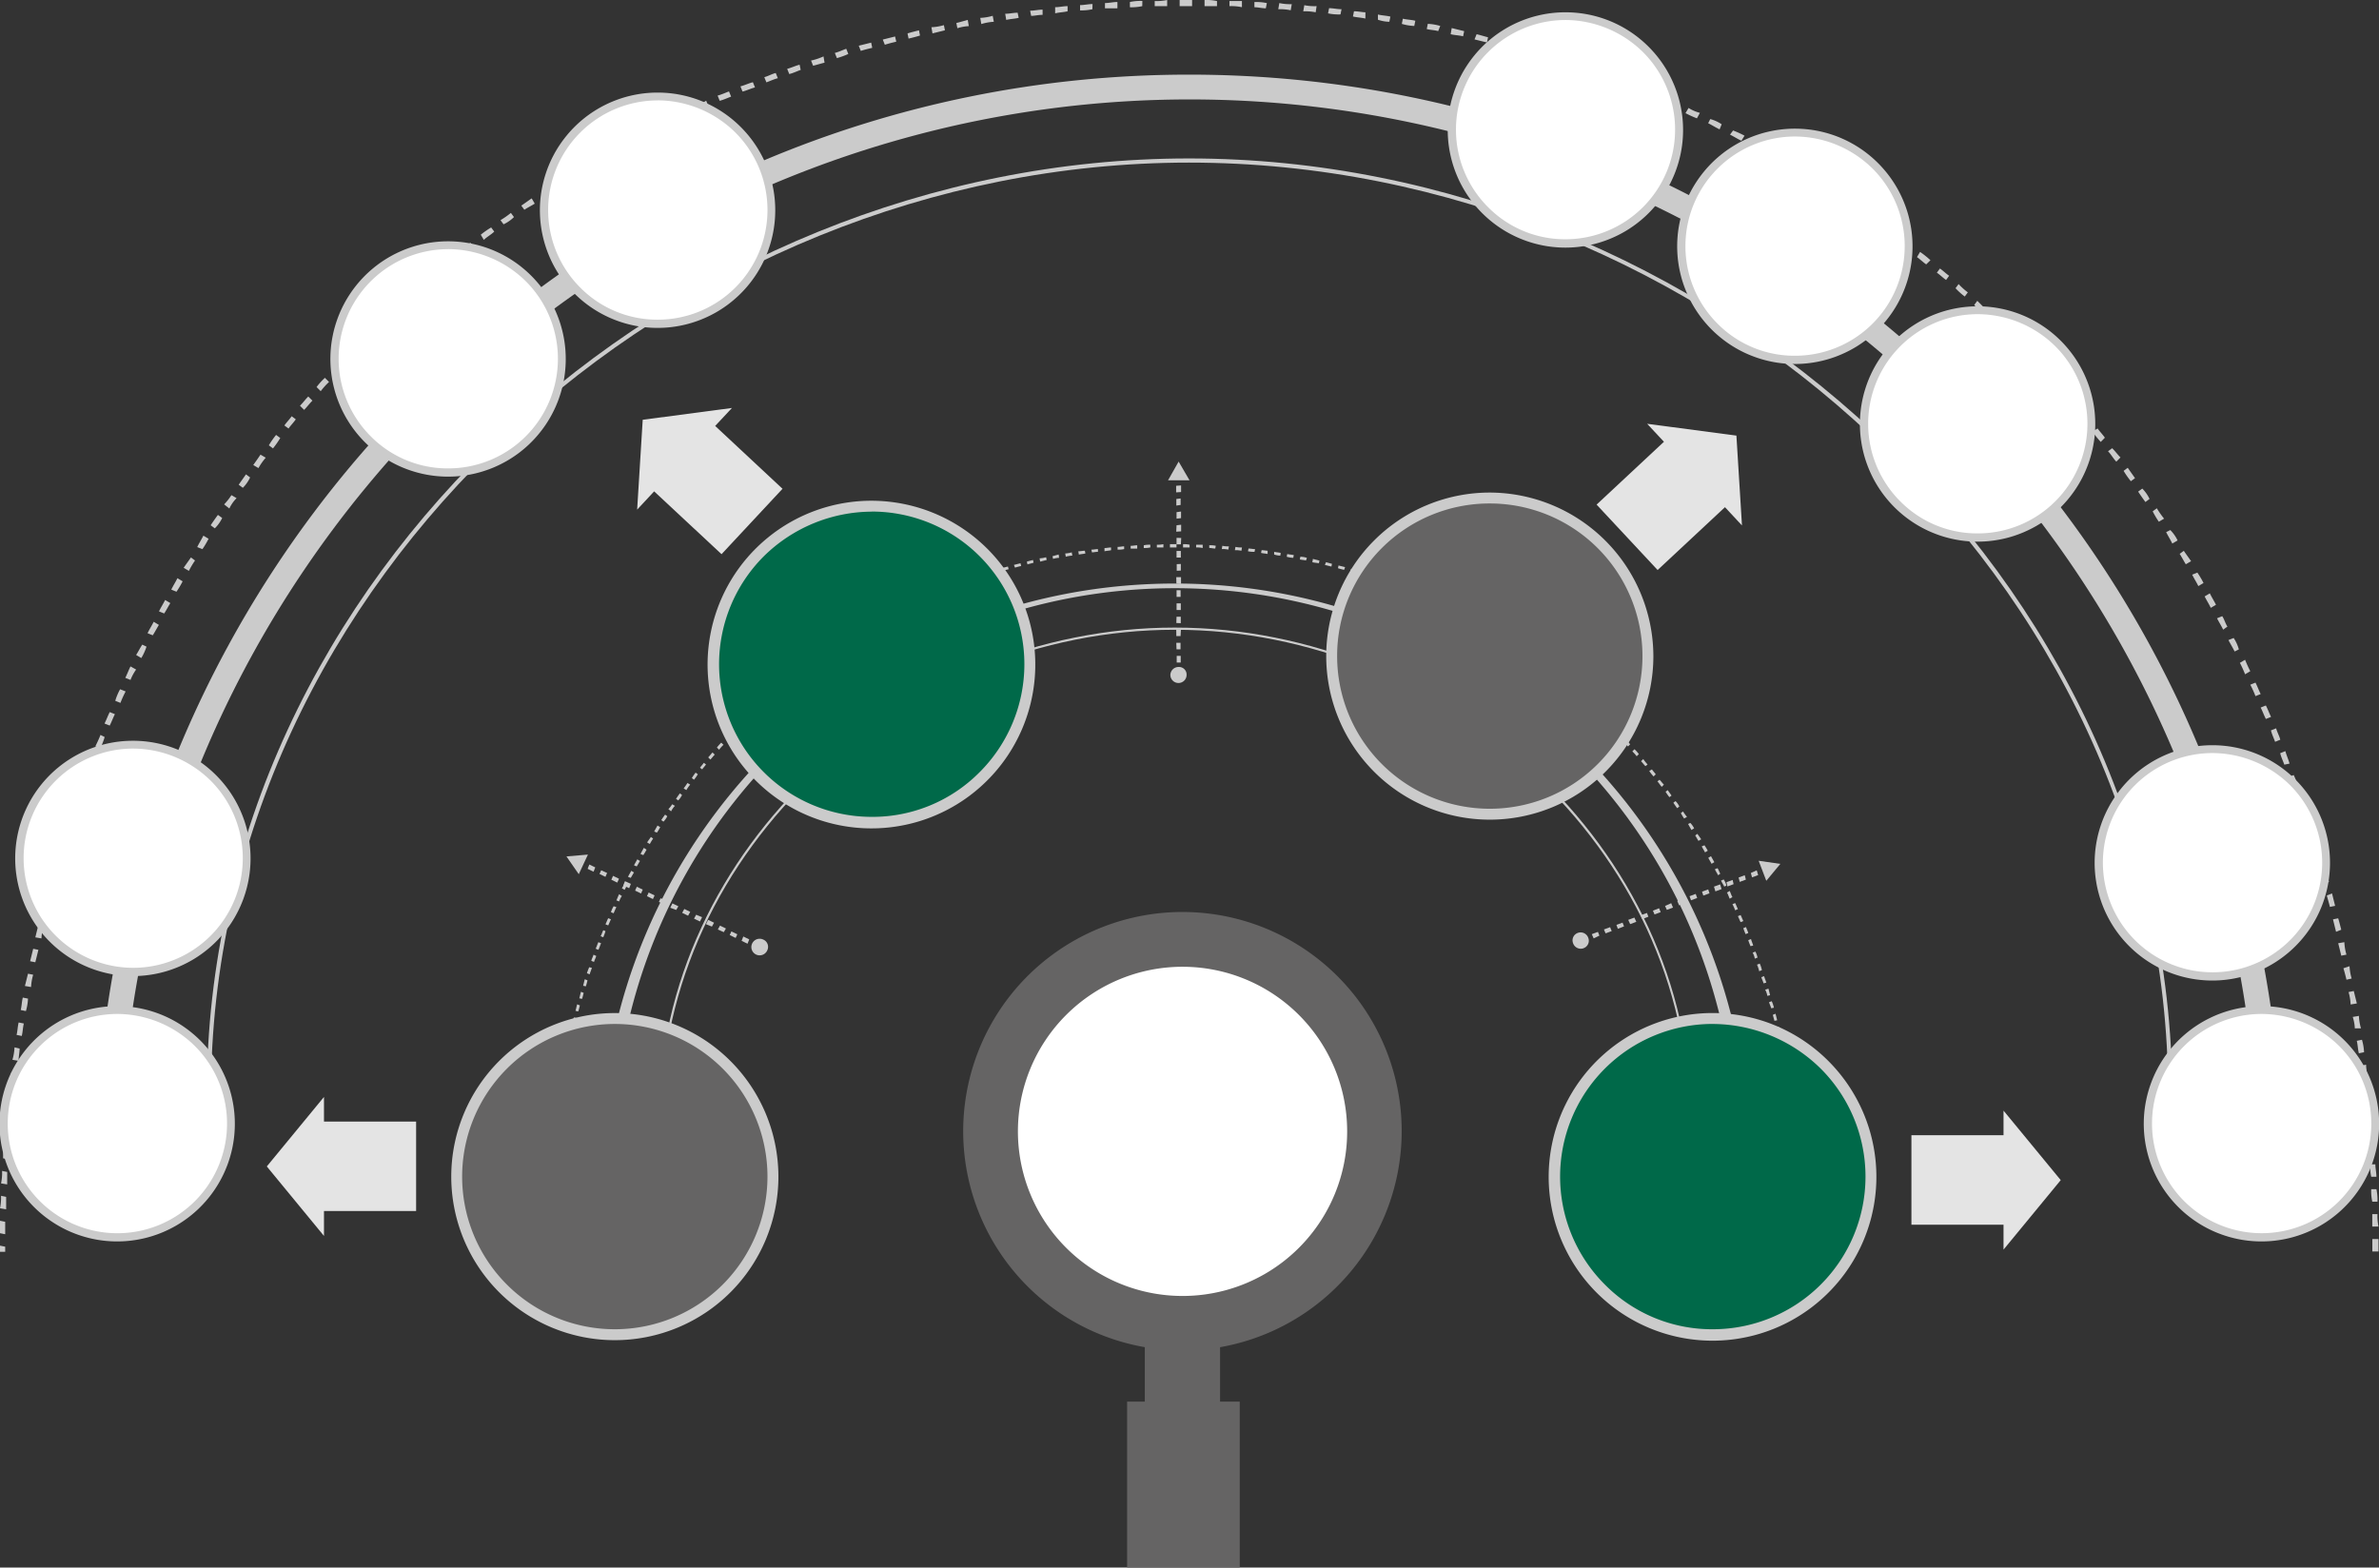
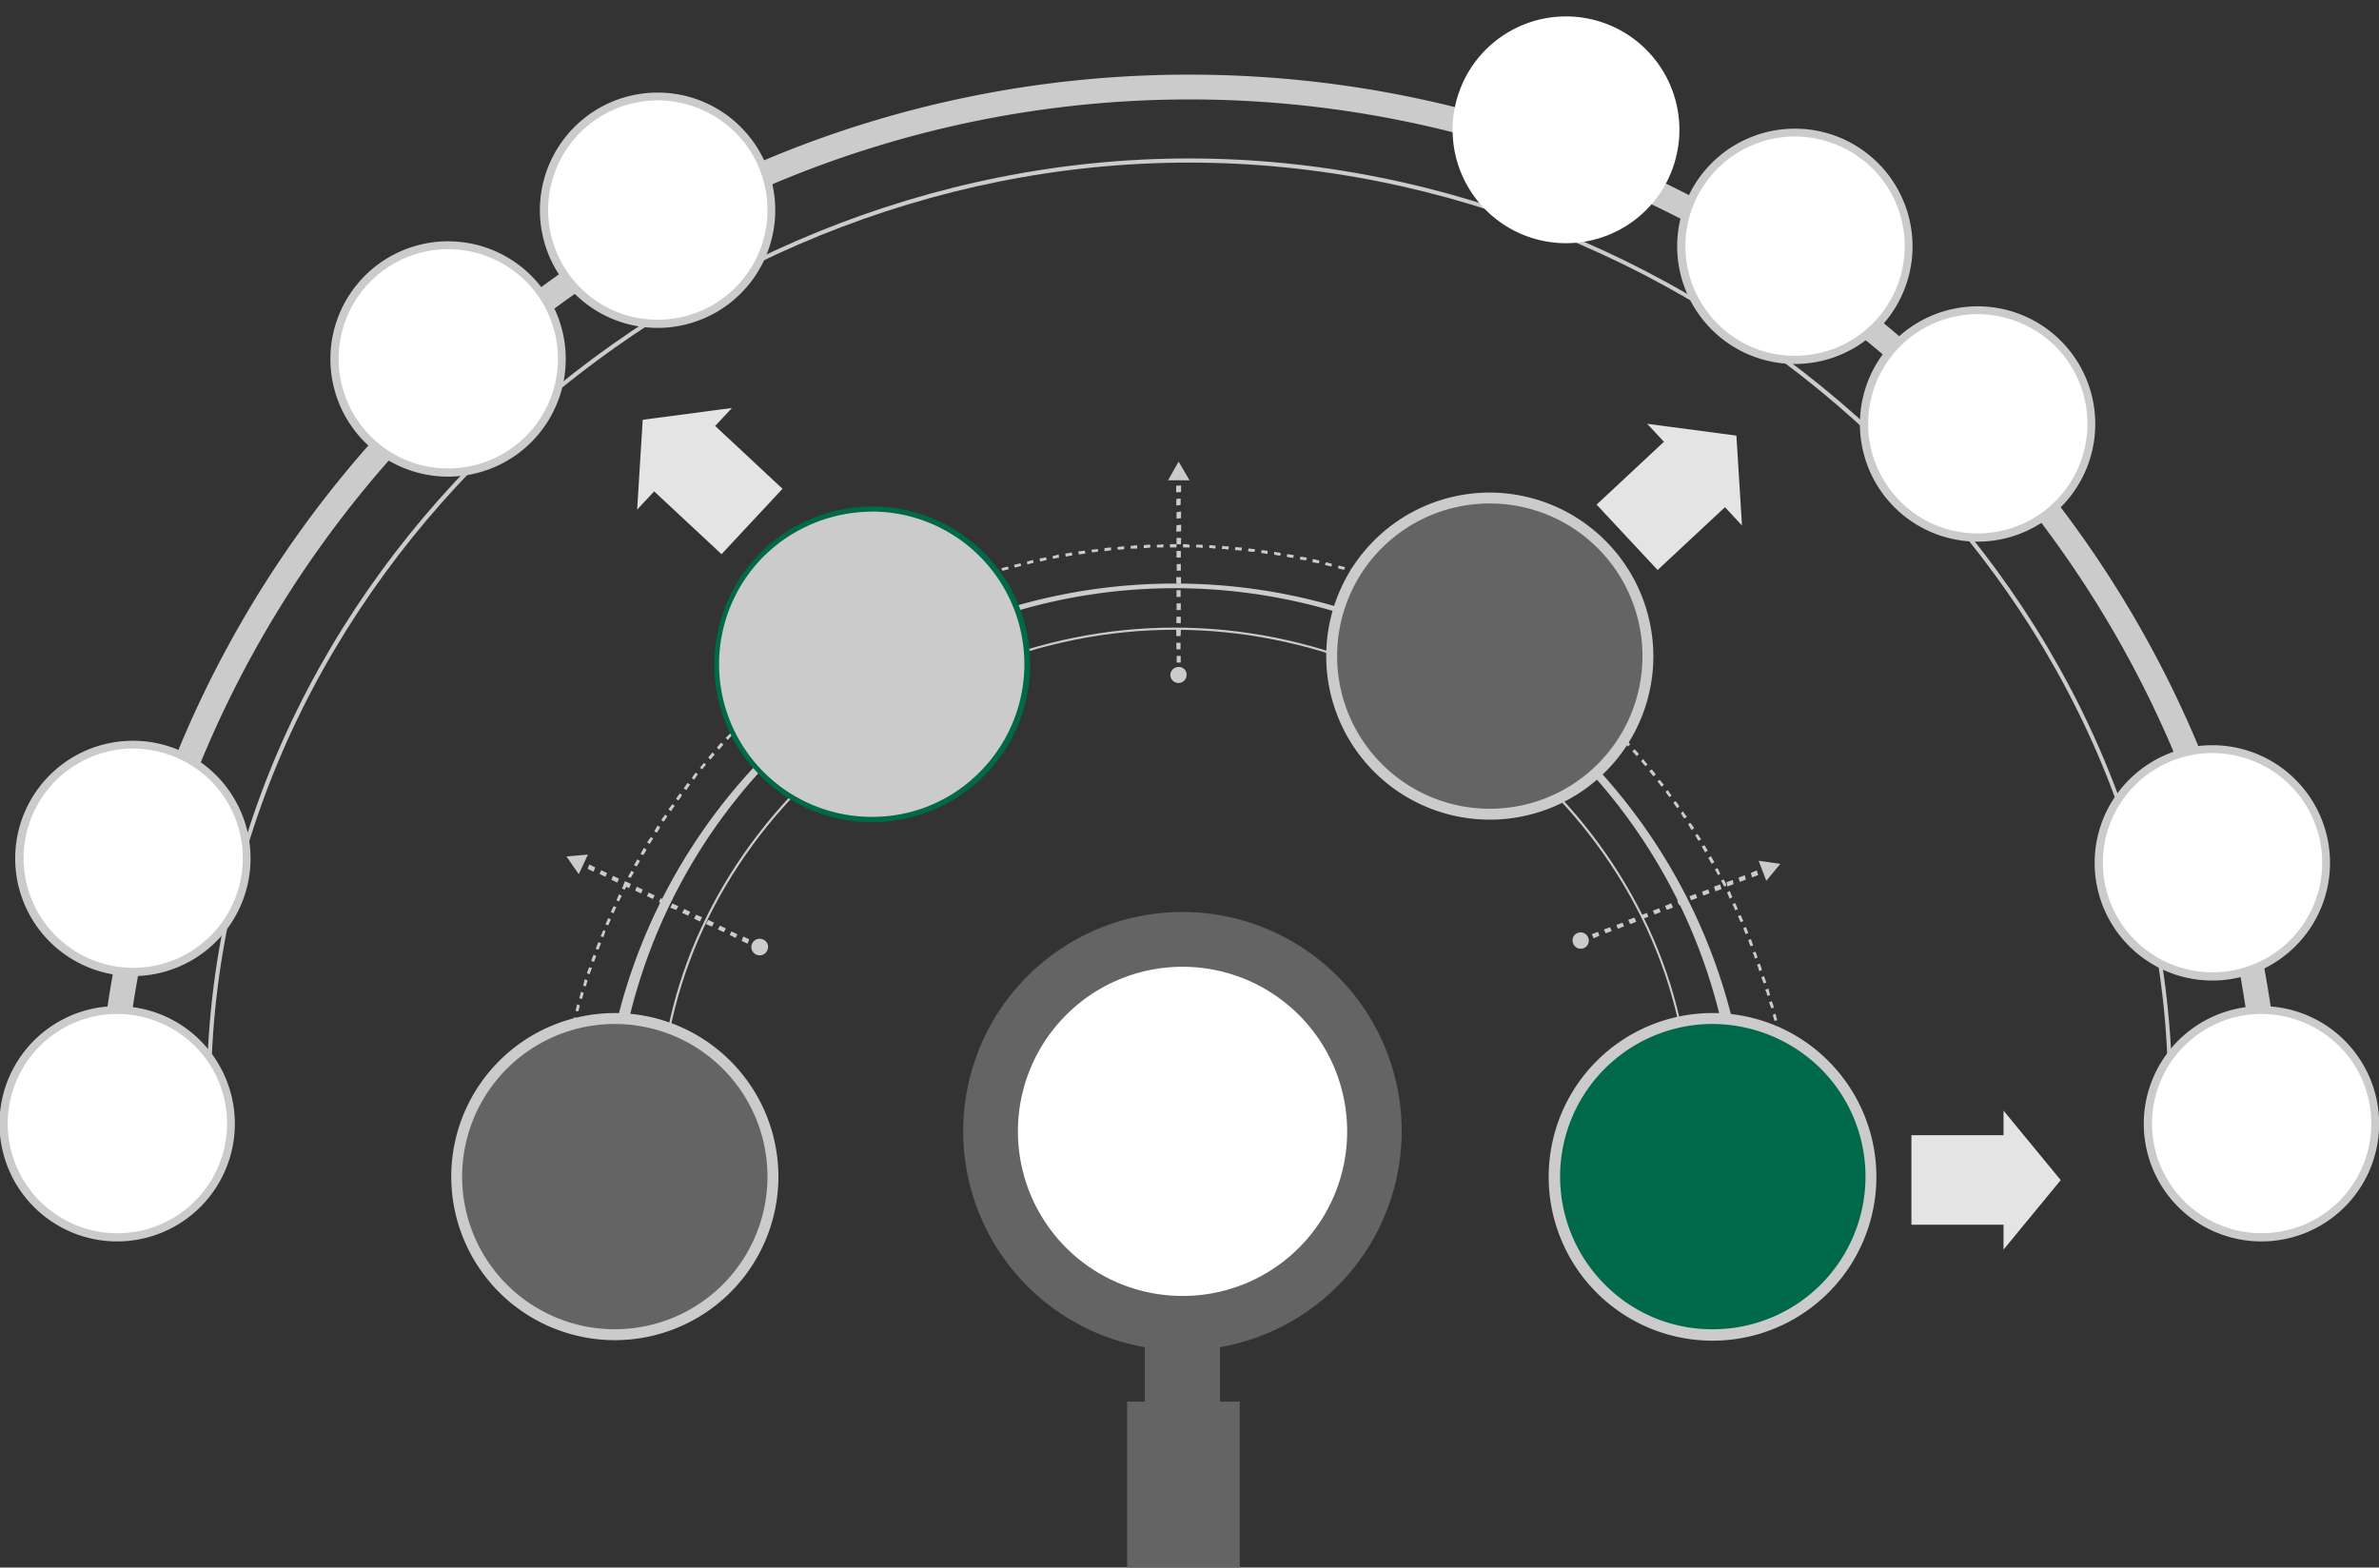
<svg xmlns="http://www.w3.org/2000/svg" viewBox="0 0 773.87 510">
  <rect x="0" y="0" width="773.87" height="510" fill="#333333" stroke="none" />
  <defs>
    <style>.cls-1{fill:none;}.cls-2{clip-path:url(#clip-path);}.cls-3{fill:#cbcbcb;}.cls-4{fill:#fff;}.cls-5{fill:#656464;}.cls-6{fill:#006949;}.cls-7{fill:#e4e4e4;}</style>
    <clipPath id="clip-path" transform="translate(-13.72)">
      <rect class="cls-1" width="802.49" height="560" />
    </clipPath>
  </defs>
  <title>sx</title>
  <g id="图层_2" data-name="图层 2">
    <g id="图层_1-2" data-name="图层 1">
      <g class="cls-2">
        <path class="cls-3" d="M756.18,379.87c0-196.54-159.09-355.59-355.66-355.59-196.24,0-355.66,159.06-355.66,355.59H53C53,284,92.14,197.18,155,134a347.82,347.82,0,0,1,491.44,0C709.23,197.18,748.07,284,748.07,379.87Z" transform="translate(-13.72)" />
-         <path class="cls-3" d="M13.72,405.26v2h1.69V405.6Zm0-8.1v4.05l1.69.34v-4.05Zm.34-8.11a16.51,16.51,0,0,1-.34,4.05l2,.34v-4.05Zm.34-8.1a16.51,16.51,0,0,1-.34,4.05l2,.34v-4.05Zm.68-8.1a16.45,16.45,0,0,0-.34,4l1.69.34c0-1.35.34-2.7.34-4Zm.68-8.11a16.49,16.49,0,0,0-.34,4.05l1.69.34c0-1.35.34-2.7.34-4.05Zm.68-7.77c0,1.35-.34,2.7-.34,4h1.69c0-1.35.34-2.7.34-4Zm1-8.11c-.34,1.35-.34,2.7-.68,4.05h2c0-1.35.34-2.7.34-4.05Zm1-8.11a16.88,16.88,0,0,1-.68,4.05l2,.34c0-1.35.34-2.7.34-4Zm1.35-8.1c-.34,1.35-.34,2.7-.68,4.05l1.69.34c.34-1.35.34-2.71.68-4.05Zm1.35-8.1c-.34,1.35-.34,2.7-.68,4.05l1.69.34a17,17,0,0,0,.68-4.05Zm1.69-7.77-1,4,2,.34a16.84,16.84,0,0,1,.68-4Zm1.69-8.1-1,4.05,1.69.34,1-4.05Zm1.69-7.77-1,4.05,2,.34a16.89,16.89,0,0,1,.68-4.05Zm2-7.77c-.34,1-.68,2.36-1,3.71l1.69.68,1-4.05Zm2-8.1-1,4.05,1.69.34c.34-1,.68-2.36,1-3.71Zm2.37-7.77-1,4.05,1.69.34c.34-1,.67-2.36,1-3.71ZM35,269.5l-1,4.05,1.69.34c.34-1,.68-2.36,1-3.72Zm2.7-7.43c-.33,1-1,2.36-1.35,3.72l1.69.68c.34-1.35,1-2.7,1.35-4.05Zm2.71-7.77c-.34,1.35-1,2.36-1.35,3.72l1.69.68c.34-1.35,1-2.36,1.35-3.72Zm3-7.77c-.67,1.35-1,2.7-1.69,4l1.69.68c.68-1.35,1-2.7,1.69-4.05Zm3-7.43a40.43,40.43,0,0,1-1.69,3.72l1.69.68c.34-1,1-2.37,1.35-3.72Zm3-7.43c-.68,1.35-1,2.36-1.69,3.72l1.69.67c.68-1.35,1-2.36,1.69-3.71Zm3.38-7.43A18.22,18.22,0,0,0,51.21,228l1.69.68a32.41,32.41,0,0,1,1.69-3.72Zm3.38-7.43c-.68,1.35-1,2.36-1.69,3.72l1.69.68A15.56,15.56,0,0,1,58,217.83ZM60,209.72c-.67,1-1.35,2.36-2,3.37l1.69,1a18.2,18.2,0,0,0,1.69-3.71Zm3.72-7.43c-.68,1.35-1.35,2.36-2,3.72l1.69.68c.67-1,1.35-2.36,2-3.38Zm3.72-7.09c-.68,1.35-1.35,2.36-2,3.71l1.69.68c.67-1,1.35-2.36,2-3.38Zm4-7.09c-.67,1.35-1.35,2.36-2,3.72l1.69.68a30.19,30.19,0,0,0,2-3.38Zm4.39-6.75c-.68,1-1.69,2.36-2.36,3.37l1.69,1a30,30,0,0,1,2-3.38Zm4.05-7.09c-.68,1.35-1.35,2.36-2,3.72l1.69.67a30.13,30.13,0,0,0,2-3.38Zm4.73-6.75c-1,1.35-1.69,2.36-2.36,3.37l1.35,1A12.08,12.08,0,0,0,86,168.52ZM89,161.09a18.88,18.88,0,0,1-2.37,3l1.69,1.35a12.27,12.27,0,0,1,2.36-3.38Zm4.73-6.76c-.68,1-1.69,2.36-2.36,3.38l1.35,1a12.15,12.15,0,0,0,2.36-3.38Zm4.73-6.42c-.68,1-1.35,2-2.36,3.38l1.69,1a20.54,20.54,0,0,1,2.37-3.38Zm5.07-6.41a28.79,28.79,0,0,0-2.36,3.38l1.35,1a29.08,29.08,0,0,0,2.37-3.38Zm5.07-6.08c-.68,1-1.69,2-2.37,3l1.35,1c.68-1,1.69-2,2.36-3ZM114,129c-1,1-1.69,2-2.7,3l1.35,1.35c1-1,1.69-2,2.7-3Zm5.41-6.08a21.8,21.8,0,0,0-2.71,3l1.35,1.35a22,22,0,0,1,2.7-3Zm5.4-5.74a20.14,20.14,0,0,1-2.7,2.7l1.35,1.35c1-1,1.69-2,2.7-3Zm5.74-6.08-3,3,1.35,1.35,3-3Zm5.74-5.41a21.8,21.8,0,0,0-3,2.7l1.35,1.35,3-3Zm5.74-5.74a20.46,20.46,0,0,0-2.7,2.7l1,1.35c1-1,2-1.69,3-2.7Zm6.08-5.4a22.22,22.22,0,0,0-3,2.7l1.35,1.35a21.64,21.64,0,0,1,3-2.7Zm6.08-5.4c-1,1-2,1.69-3,2.7l1.35,1.35c1-1,2-1.69,3-2.7Zm6.42-5.07c-1,.68-2.37,1.69-3.38,2.36l1.35,1.35c1-.68,2-1.69,3-2.36ZM166.73,79c-1,.68-2,1.69-3,2.36l1,1.35a29.64,29.64,0,0,0,3.38-2.36ZM173.49,74a28.79,28.79,0,0,0-3.38,2.36l1,1.69c1-1,2.36-1.69,3.38-2.7Zm6.42-4.73a29.38,29.38,0,0,1-3.38,2.36l1,1.35a12.12,12.12,0,0,0,3.38-2.36Zm6.76-4.73c-1,.68-2.36,1.69-3.38,2.36l1,1.35c1-.68,2.36-1.35,3.38-2Zm6.76-4.39c-1,.67-2.36,1.35-3.38,2l1,1.69a28.87,28.87,0,0,1,3.38-2.36Zm6.76-4.39c-1,.68-2.36,1.35-3.38,2l1,1.69a20.54,20.54,0,0,0,3.38-2.36Zm7.09-4.39c-1.35,1-2.36,1.69-3.38,2.36l.68,1.35c1.35-.68,2.37-1.35,3.71-2Zm7.1-3.72a18.1,18.1,0,0,0-3.72,1.69l1,1.69c1.35-.68,2.36-1.35,3.72-2Zm7.09-4.05a36.91,36.91,0,0,1-3.71,2l1,1.35c1.35-.67,2.37-1,3.72-1.69Zm7.43-3.71a33.19,33.19,0,0,1-3.71,1.69l.67,1.69c1.35-.67,2.37-1,3.72-1.69ZM236,36.13a36.76,36.76,0,0,1-3.72,2l1,1.35A33.28,33.28,0,0,0,237,37.82Zm7.43-3.38a12.5,12.5,0,0,1-3.72,1.69l.68,1.69a40.74,40.74,0,0,0,3.72-1.69Zm7.43-3c-1,.34-2.36,1-3.71,1.35l.68,1.69c1.35-.34,2.7-1,3.72-1.35Zm7.77-3c-1.35.34-2.7,1-4.05,1.35l.68,1.69c1.35-.34,2.7-1,4.05-1.35Zm7.43-3c-1.35.33-2.37,1-3.72,1.35l.68,1.69c1-.34,2.36-1,3.72-1.35Zm7.77-2.7c-1.35.34-2.7,1-4.05,1.35l.68,1.69c1.35-.33,2.7-1,3.72-1.35Zm7.77-2.7a19.16,19.16,0,0,1-4.05,1.35l.67,1.69c1.35-.34,2.37-.67,3.72-1ZM289,15.87c-1,.34-2.36,1-3.72,1.35l.68,1.69a25.79,25.79,0,0,0,3.71-1.35Zm8.11-2-4.05,1,.67,1.69c1-.34,2.37-.67,3.72-1Zm7.77-2-4,1,.67,1.69c1-.34,2.37-.68,3.72-1Zm7.77-2c-1.35.34-2.7.68-3.72,1l.34,1.69c1.35-.33,2.7-.67,3.72-1Zm8.11-1.69a16.86,16.86,0,0,1-4.05.68l.34,2,4.05-1Zm7.77-1.69c-1.35.34-2.36.67-3.72,1l.34,1.69a14.31,14.31,0,0,1,3.71-.68Zm8.11-1.35a16.9,16.9,0,0,1-4.05.68l.34,2A17,17,0,0,1,337,7.09Zm8.11-1c-1.35,0-2.7.34-4.05.34l.34,2c1.35-.34,2.7-.34,4.05-.68Zm8.11-1c-1.35,0-2.7.34-4.05.34l.34,1.69c1,0,2.36-.34,3.72-.34ZM361,2c-1.35,0-2.7.34-4.05.34v2c1.35-.34,2.7-.34,4.05-.67Zm8.11-.68c-1.35,0-2.71.34-4.05.34V3.38A16.51,16.51,0,0,0,369.07,3Zm8.1-.67c-1.35,0-2.7.34-4.05.34V2.7h4.05Zm8.11-.34a16.5,16.5,0,0,0-4.05.34V2.36A16.37,16.37,0,0,0,385.29,2ZM393.39,0a16.37,16.37,0,0,1-4.05.34V2h4.05Zm8.11,0h-4.05V2h4.05Zm8.1.34A16.38,16.38,0,0,0,405.55,0V2h4.05Zm8.11,0h-4.05V2a16.38,16.38,0,0,1,4.05.34Zm8.11.67a16.5,16.5,0,0,0-4.05-.34V2.36c1.35,0,2.36.34,3.71.34Zm8.1.34A16.5,16.5,0,0,1,429.87,1l-.34,2a16.5,16.5,0,0,1,4.05.34ZM442,2A16.51,16.51,0,0,1,438,1.69l-.34,2A16.62,16.62,0,0,1,441.7,4Zm8.11,1c-1.35,0-2.7-.34-4.05-.34l-.34,1.69a16.48,16.48,0,0,0,4.05.34Zm7.77,1c-1,0-2.36-.33-3.72-.33l-.34,1.69c1.35.34,2.7.34,4.05.68ZM466,5.4c-1.35-.34-2.7-.34-4.05-.68V6.42a12.19,12.19,0,0,0,3.72.67Zm8.11,1.35c-1.35-.34-2.7-.34-4.05-.67l-.34,1.69a16.89,16.89,0,0,0,4.05.68Zm8.11,1.69a16.91,16.91,0,0,0-4.05-.68l-.34,1.69c1.35.34,2.7.34,3.72.67ZM490,10.13l-4.05-1-.34,2c1.35.34,2.7.34,4.05.68Zm7.77,2c-1.35-.34-2.36-.68-3.72-1l-.68,1.69,4.05,1Zm8.11,2-4.05-1-.34,1.69c1,.33,2.36.67,3.72,1Zm7.77,2.36c-1.35-.34-2.7-1-4.05-1.35l-.34,1.69A16.36,16.36,0,0,0,513,18.23Zm7.77,2.36c-1.35-.34-2.7-1-4.05-1.35L517,19.25a12.16,12.16,0,0,0,3.72,1.35Zm7.43,2.7a12.16,12.16,0,0,0-3.72-1.35L524.46,22a18.74,18.74,0,0,1,4.05,1.35Zm7.77,2.7A16.65,16.65,0,0,0,532.9,23l-.67,1.69A16.39,16.39,0,0,1,535.94,26Zm7.77,2.7c-1.35-.34-2.7-1-4.05-1.35l-.67,1.69c1.35.34,2.7,1,4.05,1.35Zm7.43,3.38a32.58,32.58,0,0,0-3.72-1.69l-.68,1.69a32,32,0,0,1,3.72,1.69Zm7.43,3a12.56,12.56,0,0,1-3.72-1.69l-.68,1.69a12.49,12.49,0,0,0,3.72,1.69Zm7.43,3.38A12.48,12.48,0,0,1,563,35.12l-1,1.69a33.41,33.41,0,0,0,3.72,1.69Zm7.09,3.72a12.5,12.5,0,0,0-3.72-1.69l-.68,1.35c1.35.67,2.37,1.35,3.72,2Zm7.43,3.71a32.33,32.33,0,0,0-3.72-1.69l-1,1.35c1.35.68,2.37,1.35,3.71,2Zm7.09,4.05c-1.35-.68-2.36-1.35-3.72-2L583.91,48a16,16,0,0,1,3.38,1.69Zm6.76,4.05a29.76,29.76,0,0,0-3.38-2l-1,1.35c1.35.67,2.36,1.35,3.71,2Zm7.09,4.05a30,30,0,0,1-3.38-2l-1,1.35c1,.68,2.36,1.69,3.38,2.36Zm6.76,4.39c-1-.67-2.36-1.35-3.38-2l-1,1.35c1,.67,2.36,1.35,3.38,2Zm6.76,4.39c-1-.68-2.36-1.35-3.38-2l-1,1.35c1,.68,2.37,1.69,3.38,2.36Zm6.76,4.73A29,29,0,0,1,619,67.54l-1,1.69a30.33,30.33,0,0,0,3.38,2Zm6.42,4.73c-1-.67-2-1.35-3.38-2.36l-1,1.35c1,1,2.36,1.69,3.38,2.7Zm6.42,5.07a19,19,0,0,0-3-2.37l-1.35,1.35c1,.68,2.36,1.69,3.38,2.36Zm6.42,5.06a29.19,29.19,0,0,0-3.38-2.7l-1,1.69c1,.68,2,1.69,3,2.36Zm6.08,5.06c-1-.67-2-1.69-3-2.36l-1,1.35c1,.68,2,1.69,3,2.37Zm6.08,5.4a21.91,21.91,0,0,1-3-2.7l-1,1.35a22,22,0,0,0,3,2.7Zm6.08,5.74-3-3-1,1.35a20.73,20.73,0,0,0,2.7,2.7Zm5.74,5.4a20.6,20.6,0,0,0-2.7-2.7L661.6,105a21.9,21.9,0,0,1,3,2.7Zm5.74,5.74a10.29,10.29,0,0,0-2.71-2.7l-1.35,1,3,3Zm5.74,6.08c-1-1-1.69-2-2.71-3l-1.35,1c1,1,1.69,2,2.7,3Zm5.4,5.74a21.74,21.74,0,0,0-2.7-3l-1.35,1.35a21.65,21.65,0,0,1,2.71,3Zm5.41,6.08a21.76,21.76,0,0,0-2.7-3l-1.35,1.35a22.2,22.2,0,0,1,2.7,3Zm5.4,6.42a30.14,30.14,0,0,1-2.7-3.38l-1.35,1.35c1,1,1.69,2,2.7,3Zm5.07,6.08c-.68-1-1.69-2-2.36-3l-1.69,1a29.66,29.66,0,0,0,2.71,3.38Zm5.07,6.42c-1-1-1.69-2-2.7-3l-1.35,1c1,1,1.69,2.36,2.7,3.38Zm4.73,6.75c-.68-1-1.69-2.36-2.36-3.38l-1.35,1a29,29,0,0,0,2.36,3.37Zm4.73,6.75a12.1,12.1,0,0,0-2.36-3.37l-1.35,1c.68,1,1.35,2,2.37,3.38Zm4.73,6.42a29.13,29.13,0,0,1-2.36-3.38l-1.35,1a30.13,30.13,0,0,0,2,3.38Zm4.39,7.09a12,12,0,0,0-2.37-3.38l-1.35.68c.68,1.35,1.35,2.36,2,3.71Zm4.39,6.75c-.68-1-1.69-2.36-2.37-3.38l-1.35,1c.67,1,1.35,2.36,2,3.38Zm4.05,7.09a29.91,29.91,0,0,0-2-3.38l-1.69.68c.67,1.35,1.35,2.36,2,3.71Zm4.05,7.09c-.68-1.35-1.35-2.36-2-3.72l-1.69,1c.67,1.35,1.35,2.36,2,3.72Zm3.72,7.09c-.68-1-1-2.37-1.69-3.38l-1.69.68c.68,1.35,1.35,2.36,2,3.71Zm3.72,7.43a12.61,12.61,0,0,0-1.69-3.72l-1.69.68c.68,1.35,1.35,2.36,2,3.72Zm3.72,7.09a40,40,0,0,1-1.69-3.72l-1.69,1a39.4,39.4,0,0,1,1.69,3.72Zm3.38,7.43c-.68-1.35-1-2.36-1.69-3.72l-1.69.68a32.75,32.75,0,0,1,1.69,3.72Zm3.38,7.43c-.68-1.35-1-2.36-1.69-3.71l-1.69.67c.68,1.35,1,2.36,1.69,3.72Zm3,7.43c-.34-1.35-1-2.36-1.35-3.71l-1.69.68c.34,1.35,1,2.7,1.35,3.71Zm3,7.77c-.34-1.35-1-2.7-1.35-4.06l-1.69.68c.34,1.35,1,2.7,1.35,3.72Zm2.7,7.43a16.31,16.31,0,0,0-1.35-3.71l-1.69.67a12.14,12.14,0,0,1,1.35,3.72Zm2.7,7.77a18.94,18.94,0,0,0-1.35-4.05l-1.69.68a19.24,19.24,0,0,1,1.35,4.05Zm2.7,7.77c-.34-1.35-1-2.7-1.35-4.05l-1.69.68c.34,1.35,1,2.36,1.35,3.72Zm2.36,7.77-1-4-2,.67a12.14,12.14,0,0,1,1.35,3.72Zm2.37,7.77a18.9,18.9,0,0,0-1.35-4l-1.69.67c.34,1,1,2.37,1.35,3.72Zm2,7.77-1-4.05-1.69.68c.34,1.35.68,2.36,1,3.71Zm2,7.77c-.34-1.35-.68-2.7-1-3.72l-1.69.34,1,4.05Zm1.69,8.1a16.86,16.86,0,0,1-.68-4.05l-2,.34,1,4.05Zm1.69,7.77a16.84,16.84,0,0,1-.68-4l-2,.67c.33,1,.67,2.36,1,3.72Zm1.69,8.11-1-4.05-1.69.34a17,17,0,0,1,.67,4.05Zm1.35,8.1a16.88,16.88,0,0,1-.68-4.05l-2,.34a14.32,14.32,0,0,1,.68,3.72Zm1,7.77a17,17,0,0,0-.68-4.05l-1.69.34c.34,1.35.34,2.7.68,4.05Zm1,8.1c0-1.35-.34-2.7-.34-4.05l-1.69.34c0,1.35.34,2.7.34,4.05Zm1,8.11c0-1.35-.34-2.7-.34-4.05l-1.69.34a16.51,16.51,0,0,0,.34,4.05Zm1,8.1c-.34-1.35-.34-2.7-.67-4.05l-1.69.34c0,1.35.34,2.7.34,3.71Zm.34,8.1v-4h-2c0,1.35.34,2.7.34,4Zm.68,8.11c0-1.35-.34-2.7-.34-4.05h-1.69a16.38,16.38,0,0,0,.34,4.05Zm.34,8.1a16.37,16.37,0,0,0-.34-4.05h-1.69a16.49,16.49,0,0,0,.34,4.05Zm.33,8.1a16.61,16.61,0,0,1-.33-4.05h-1.69v4.05Zm0,4.05h-2v4.05h2Z" transform="translate(-13.72)" />
        <path class="cls-3" d="M720.33,355.88C720,187.67,568.68,51.55,400.49,51.55,232.63,51.55,81,187.67,81,355.88h1.35c0-83.77,37.83-159.42,96.26-214.14C237.36,86.68,317.06,52.9,400.49,52.9c83.76,0,163.47,33.78,221.9,88.83C681.15,196.45,719,272.11,719,355.88Z" transform="translate(-13.72)" />
        <path class="cls-4" d="M337,369.2a61.37,61.37,0,1,1,61.36,61.46A61.36,61.36,0,0,1,337,369.2" transform="translate(-13.72)" />
        <path class="cls-5" d="M469.68,368.07a71.32,71.32,0,1,0-83.56,70.22v18.09H410.6V438.3a71.43,71.43,0,0,0,59.08-70.22m-71.32,53.55a53.55,53.55,0,1,1,53.58-53.55,53.52,53.52,0,0,1-53.58,53.55" transform="translate(-13.72)" />
      </g>
      <rect class="cls-5" x="366.64" y="456" width="36.64" height="54" />
      <g class="cls-2">
        <path class="cls-3" d="M582.67,376.59A186.66,186.66,0,0,0,395.89,189.85c-103.06,0-186.78,83.53-186.78,186.74h4.26a182.52,182.52,0,1,1,365,0Z" transform="translate(-13.72)" />
        <path class="cls-3" d="M192.76,389.92V391h.89v-.89Zm0-4.26v2.13l.89.18v-2.13Zm.18-4.26a8.67,8.67,0,0,1-.18,2.13l1.06.18v-2.13Zm.18-4.26a8.67,8.67,0,0,1-.18,2.13l1.06.18v-2.13Zm.35-4.26a8.76,8.76,0,0,0-.17,2.13l.89.18c0-.71.18-1.42.18-2.13Zm.36-4.26a8.64,8.64,0,0,0-.18,2.13l.89.18c0-.71.18-1.42.18-2.13Zm.36-4.08c0,.71-.18,1.42-.18,2.13h.89c0-.71.18-1.42.18-2.13Zm.53-4.26c-.18.71-.18,1.42-.35,2.13h1.06c0-.71.18-1.42.18-2.13Zm.53-4.26a9,9,0,0,1-.35,2.13l1.06.18c0-.71.18-1.42.18-2.13Zm.71-4.26c-.18.71-.18,1.42-.36,2.13l.89.18c.18-.71.18-1.42.35-2.13Zm.71-4.26c-.18.71-.18,1.42-.35,2.13l.89.18a8.93,8.93,0,0,0,.35-2.13Zm.89-4.08-.53,2.13,1.07.18a8.78,8.78,0,0,1,.36-2.13Zm.89-4.26-.54,2.13.89.18.53-2.13Zm.88-4.08-.53,2.13,1.06.18a8.82,8.82,0,0,1,.36-2.13Zm1.07-4.08c-.18.53-.36,1.24-.53,1.95l.89.36.53-2.13Zm1.06-4.26-.53,2.13.89.18c.18-.53.35-1.24.53-1.95Zm1.24-4.08-.53,2.13.89.18c.18-.53.35-1.24.53-1.95Zm1.24-4.08-.53,2.13.89.18c.18-.53.36-1.24.53-1.95Zm1.42-3.9c-.17.53-.53,1.24-.71,1.95l.89.36c.18-.71.53-1.42.71-2.13Zm1.42-4.08c-.18.71-.54,1.24-.71,2l.89.35c.18-.71.53-1.24.71-1.95Zm1.59-4.08c-.35.71-.53,1.42-.89,2.13l.89.36c.36-.71.53-1.42.89-2.13Zm1.6-3.9c-.36.71-.53,1.42-.89,1.95l.89.36c.18-.53.53-1.24.71-2Zm1.6-3.9c-.36.71-.53,1.24-.89,2l.89.35c.35-.71.53-1.24.89-2Zm1.77-3.9a9.58,9.58,0,0,0-.89,1.95l.89.36a17.54,17.54,0,0,1,.89-2Zm1.78-3.9c-.36.71-.53,1.24-.89,2l.89.35a8,8,0,0,1,.89-1.77Zm1.95-3.72c-.35.53-.71,1.24-1.06,1.77l.89.53a9.6,9.6,0,0,0,.89-1.95Zm2-3.9c-.36.71-.71,1.24-1.07,1.95l.89.36c.36-.53.71-1.24,1.07-1.77Zm1.95-3.73c-.35.71-.71,1.24-1.06,1.95l.89.36c.35-.53.71-1.24,1.06-1.77Zm2.13-3.73c-.35.71-.71,1.24-1.06,2l.89.36a15.68,15.68,0,0,0,1.06-1.78Zm2.31-3.55c-.36.53-.89,1.24-1.24,1.77l.89.53a15.63,15.63,0,0,1,1.07-1.77Zm2.13-3.72c-.36.71-.71,1.24-1.06,1.95l.89.36a16.05,16.05,0,0,0,1.06-1.78Zm2.48-3.55c-.53.71-.89,1.24-1.24,1.77l.71.53a6.38,6.38,0,0,0,1.24-1.77Zm2.31-3.37a9.76,9.76,0,0,1-1.24,1.6l.89.71a6.39,6.39,0,0,1,1.24-1.78Zm2.49-3.55c-.36.53-.89,1.24-1.24,1.78l.71.53a6.34,6.34,0,0,0,1.24-1.78Zm2.48-3.37c-.35.53-.71,1.07-1.24,1.78l.89.53a10.76,10.76,0,0,1,1.24-1.77Zm2.66-3.37a14.93,14.93,0,0,0-1.24,1.78l.71.53a14.88,14.88,0,0,0,1.24-1.77Zm2.66-3.19c-.35.53-.89,1.07-1.24,1.6l.71.53c.36-.53.89-1.06,1.24-1.6Zm2.84-3.37c-.53.53-.88,1.06-1.42,1.6l.71.71c.53-.53.89-1.07,1.42-1.6Zm2.84-3.19a11.52,11.52,0,0,0-1.42,1.6l.71.71a11.68,11.68,0,0,1,1.42-1.6Zm2.84-3a10.46,10.46,0,0,1-1.42,1.42l.71.71c.53-.53.89-1.06,1.42-1.6Zm3-3.19-1.6,1.59.71.71,1.6-1.6Zm3-2.84a11.36,11.36,0,0,0-1.6,1.42l.71.71,1.6-1.6Zm3-3a10.89,10.89,0,0,0-1.42,1.42l.53.71c.53-.53,1.06-.89,1.6-1.42Zm3.19-2.84a11.63,11.63,0,0,0-1.6,1.42l.71.71a11.5,11.5,0,0,1,1.6-1.42Zm3.19-2.84c-.53.53-1.07.89-1.6,1.42l.71.71c.53-.53,1.07-.89,1.6-1.42Zm3.37-2.66c-.53.35-1.24.89-1.77,1.24l.71.71c.53-.36,1.06-.89,1.6-1.24Zm3.19-2.66c-.53.35-1.06.88-1.6,1.24l.53.71a14.88,14.88,0,0,0,1.77-1.24Zm3.55-2.66a15.38,15.38,0,0,0-1.77,1.24l.53.89c.53-.53,1.24-.89,1.77-1.42Zm3.37-2.48a15.47,15.47,0,0,1-1.77,1.24l.53.71a6.37,6.37,0,0,0,1.78-1.24Zm3.55-2.48c-.53.36-1.24.89-1.77,1.24l.53.71c.53-.36,1.24-.71,1.77-1.07Zm3.55-2.3c-.53.35-1.24.71-1.78,1.06l.54.89a15,15,0,0,1,1.77-1.24Zm3.55-2.31c-.53.36-1.24.71-1.78,1.06l.53.89a10.83,10.83,0,0,0,1.77-1.24Zm3.72-2.3c-.71.53-1.24.89-1.77,1.24l.36.71c.71-.35,1.24-.71,1.95-1.06Zm3.73-2a9.68,9.68,0,0,0-2,.89l.53.89c.71-.35,1.24-.71,2-1.06Zm3.72-2.13A18.89,18.89,0,0,1,299.9,201l.53.71c.71-.35,1.24-.53,2-.89Zm3.9-1.95a16.92,16.92,0,0,1-2,.89l.35.89c.71-.35,1.24-.53,2-.89Zm3.73-1.95a19.45,19.45,0,0,1-2,1.06l.53.71A17.52,17.52,0,0,0,310,197Zm3.9-1.78a6.53,6.53,0,0,1-2,.89l.36.89c.71-.36,1.42-.53,1.95-.89Zm3.9-1.6c-.53.18-1.24.53-2,.71l.36.89c.71-.18,1.42-.53,1.95-.71Zm4.08-1.6c-.71.18-1.42.53-2.13.71l.36.88c.71-.18,1.42-.53,2.13-.71Zm3.9-1.59c-.71.18-1.24.53-2,.71l.35.88c.53-.17,1.24-.53,2-.71Zm4.08-1.42c-.71.18-1.42.53-2.13.71l.36.89c.71-.18,1.42-.53,1.95-.71Zm4.08-1.42a10.06,10.06,0,0,1-2.13.71l.35.89c.71-.18,1.24-.35,2-.53Zm3.9-1.24c-.53.18-1.24.53-1.95.71l.36.88a13.57,13.57,0,0,0,1.95-.71Zm4.26-1.06-2.13.53.35.89c.53-.18,1.24-.36,2-.53Zm4.08-1.06-2.13.53.35.89c.53-.18,1.24-.36,2-.53Zm4.08-1.07c-.71.18-1.42.36-2,.53l.18.89c.71-.18,1.42-.35,2-.53Zm4.26-.89a8.78,8.78,0,0,1-2.13.36l.18,1.06,2.13-.53Zm4.08-.88c-.71.17-1.24.35-2,.53l.18.89a7.56,7.56,0,0,1,1.95-.35Zm4.26-.71a8.84,8.84,0,0,1-2.13.36l.18,1.06a8.93,8.93,0,0,1,2.13-.35Zm4.26-.53c-.71,0-1.42.18-2.13.18l.18,1.07c.71-.18,1.42-.18,2.13-.36Zm4.26-.53c-.71,0-1.42.18-2.13.18l.18.88c.53,0,1.24-.18,1.95-.18Zm4.26-.53c-.71,0-1.42.18-2.13.18v1.06c.71-.18,1.42-.18,2.13-.35Zm4.26-.36c-.71,0-1.42.18-2.13.18v.89a8.57,8.57,0,0,0,2.13-.18Zm4.25-.35c-.71,0-1.42.18-2.13.18v.89h2.13Zm4.26-.18a8.69,8.69,0,0,0-2.13.18v.89a8.65,8.65,0,0,0,2.13-.18Zm4.26-.18a8.54,8.54,0,0,1-2.13.18v.89h2.13Zm4.26,0h-2.13v1.07h2.13Zm4.26.18a8.54,8.54,0,0,0-2.13-.18v1.07h2.13Zm4.26,0h-2.13v.89a8.67,8.67,0,0,1,2.13.18Zm4.26.35a8.67,8.67,0,0,0-2.13-.18v.89c.71,0,1.24.18,1.95.18Zm4.26.18a8.68,8.68,0,0,1-2.13-.18l-.18,1.06a8.55,8.55,0,0,1,2.13.18Zm4.26.36a8.55,8.55,0,0,1-2.13-.18l-.18,1.07a8.67,8.67,0,0,1,2.13.18Zm4.26.53c-.71,0-1.42-.18-2.13-.18l-.18.89a8.65,8.65,0,0,0,2.13.18Zm4.08.53c-.53,0-1.24-.18-1.95-.18l-.18.89c.71.18,1.42.18,2.13.35Zm4.26.71c-.71-.18-1.42-.18-2.13-.36v.89a6.45,6.45,0,0,0,2,.35Zm4.26.71c-.71-.17-1.42-.17-2.13-.35l-.18.89a8.9,8.9,0,0,0,2.13.36Zm4.26.89a8.82,8.82,0,0,0-2.13-.36l-.18.89c.71.17,1.42.17,2,.35Zm4.08.89-2.13-.53-.18,1.07c.71.18,1.42.18,2.13.35Zm4.08,1.06c-.71-.18-1.24-.35-1.95-.53l-.36.89,2.13.53Zm4.26,1.07-2.13-.53-.18.89c.53.18,1.24.35,2,.53Zm4.08,1.24c-.71-.18-1.42-.53-2.13-.71L453,186a8.59,8.59,0,0,0,1.95.71Zm4.08,1.24c-.71-.18-1.42-.53-2.13-.71l-.18.89a6.45,6.45,0,0,0,2,.71Zm3.9,1.42a6.47,6.47,0,0,0-2-.71l-.36.89a9.86,9.86,0,0,1,2.13.71Zm4.08,1.42a8.85,8.85,0,0,0-2-.71l-.35.89a8.78,8.78,0,0,1,1.95.71Zm4.08,1.42c-.71-.18-1.42-.53-2.13-.71l-.35.89c.71.18,1.42.53,2.13.71Zm3.9,1.77a16.89,16.89,0,0,0-1.95-.89l-.36.89a17.34,17.34,0,0,1,2,.89Zm3.9,1.6a6.57,6.57,0,0,1-1.95-.89l-.36.89a6.52,6.52,0,0,0,2,.89Zm3.9,1.77a6.5,6.5,0,0,1-2-.89l-.53.89a17.1,17.1,0,0,0,2,.89Zm3.72,2a6.54,6.54,0,0,0-1.95-.89l-.36.71c.71.36,1.24.71,2,1.07Zm3.9,1.95a16.71,16.71,0,0,0-1.95-.89l-.53.71c.71.35,1.24.71,2,1.06Zm3.73,2.13c-.71-.36-1.24-.71-2-1.06l-.35.89a8.29,8.29,0,0,1,1.77.88Zm3.55,2.13a15.68,15.68,0,0,0-1.78-1.06l-.53.71c.71.35,1.24.71,1.95,1.06Zm3.73,2.13a15.83,15.83,0,0,1-1.78-1.06l-.53.71c.53.36,1.24.89,1.77,1.24Zm3.55,2.31c-.53-.35-1.24-.71-1.77-1.07l-.53.71c.53.35,1.24.71,1.78,1.06Zm3.55,2.31c-.53-.36-1.24-.71-1.77-1.07l-.54.71c.54.36,1.24.89,1.78,1.24Zm3.55,2.48a15.29,15.29,0,0,1-1.77-1.24l-.53.89a16,16,0,0,0,1.78,1.07Zm3.37,2.49c-.53-.36-1.07-.71-1.77-1.24l-.53.71c.53.53,1.24.89,1.77,1.42Zm3.37,2.66a9.91,9.91,0,0,0-1.59-1.24l-.71.71c.53.35,1.24.88,1.78,1.24Zm3.37,2.66a15.37,15.37,0,0,0-1.78-1.42l-.53.89c.53.35,1.06.89,1.6,1.24Zm3.19,2.66c-.53-.36-1.06-.89-1.6-1.24l-.53.71c.53.35,1.06.89,1.59,1.24Zm3.19,2.84a11.36,11.36,0,0,1-1.6-1.42l-.53.71a11.35,11.35,0,0,0,1.59,1.42Zm3.19,3-1.6-1.6-.53.71a10.9,10.9,0,0,0,1.42,1.42Zm3,2.84a10.89,10.89,0,0,0-1.42-1.42l-.71.71a11.63,11.63,0,0,1,1.6,1.42Zm3,3a5.43,5.43,0,0,0-1.42-1.42l-.71.53,1.6,1.6Zm3,3.19c-.53-.53-.89-1.06-1.42-1.6l-.71.53c.53.53.89,1.06,1.42,1.6Zm2.84,3a11.36,11.36,0,0,0-1.42-1.6l-.71.71a11.4,11.4,0,0,1,1.42,1.6Zm2.84,3.19a11.36,11.36,0,0,0-1.42-1.6l-.71.71a11.51,11.51,0,0,1,1.42,1.59Zm2.84,3.37a15.77,15.77,0,0,1-1.42-1.77l-.71.71c.53.53.89,1.07,1.42,1.6Zm2.66,3.19c-.35-.53-.89-1.06-1.24-1.6l-.89.53a15.56,15.56,0,0,0,1.42,1.77Zm2.66,3.37c-.53-.53-.89-1.06-1.42-1.6l-.71.53c.53.53.89,1.24,1.42,1.77Zm2.48,3.55c-.35-.53-.89-1.24-1.24-1.78l-.71.53a15.17,15.17,0,0,0,1.24,1.77ZM560,262.4a6.3,6.3,0,0,0-1.24-1.77l-.71.53c.35.53.71,1.06,1.24,1.78Zm2.49,3.37A15.08,15.08,0,0,1,561.2,264l-.71.53a16.23,16.23,0,0,0,1.06,1.77Zm2.31,3.73a6.35,6.35,0,0,0-1.24-1.77l-.71.35c.36.71.71,1.24,1.07,1.95Zm2.31,3.55c-.36-.53-.89-1.24-1.24-1.77l-.71.53c.35.53.71,1.24,1.06,1.77Zm2.13,3.73a15.42,15.42,0,0,0-1.07-1.77l-.89.35c.35.71.71,1.24,1.07,1.95Zm2.13,3.72c-.36-.71-.71-1.24-1.07-1.95l-.89.53c.35.71.71,1.24,1.07,1.95Zm1.95,3.73c-.35-.53-.53-1.24-.89-1.77l-.89.35c.36.71.71,1.24,1.07,1.95Zm2,3.9a6.58,6.58,0,0,0-.89-2l-.89.36c.36.71.71,1.24,1.07,1.95Zm1.95,3.73c-.35-.53-.53-1.24-.89-2l-.89.53c.35.53.53,1.24.89,2Zm1.78,3.9c-.36-.71-.53-1.24-.89-1.95l-.89.35a16.92,16.92,0,0,1,.89,2Zm1.77,3.9c-.36-.71-.53-1.24-.89-1.95l-.89.35c.35.71.53,1.24.89,1.95Zm1.6,3.9c-.18-.71-.53-1.24-.71-1.95l-.89.35c.18.71.53,1.42.71,1.95Zm1.6,4.08c-.18-.71-.53-1.42-.71-2.13l-.89.36c.18.71.53,1.42.71,1.95Zm1.42,3.9a8.53,8.53,0,0,0-.71-1.95l-.89.35a6.34,6.34,0,0,1,.71,1.95Zm1.42,4.08a10,10,0,0,0-.71-2.13l-.89.36a10,10,0,0,1,.71,2.13Zm1.42,4.08c-.18-.71-.53-1.42-.71-2.13l-.89.36c.18.71.53,1.24.71,2Zm1.24,4.08-.53-2.13-1.07.35a6.34,6.34,0,0,1,.71,2Zm1.24,4.08a9.84,9.84,0,0,0-.71-2.13l-.89.35c.18.53.53,1.24.71,1.95Zm1.06,4.08-.53-2.13-.89.36c.18.71.35,1.24.53,1.95Zm1.07,4.08c-.18-.71-.35-1.42-.53-1.95l-.89.18.53,2.13Zm.89,4.26a8.92,8.92,0,0,1-.36-2.13l-1.06.18.53,2.13Zm.89,4.08a8.8,8.8,0,0,1-.36-2.13l-1.06.35c.17.53.35,1.24.53,2Zm.88,4.26-.53-2.13-.89.18a8.89,8.89,0,0,1,.35,2.13Zm.71,4.26a8.82,8.82,0,0,1-.36-2.13l-1.06.18a7.57,7.57,0,0,1,.35,2Zm.53,4.08a8.93,8.93,0,0,0-.35-2.13l-.89.18c.18.71.18,1.42.36,2.13Zm.53,4.26c0-.71-.18-1.42-.18-2.13l-.89.18c0,.71.18,1.42.18,2.13Zm.53,4.26c0-.71-.18-1.42-.18-2.13l-.89.18a8.67,8.67,0,0,0,.18,2.13Zm.53,4.26c-.18-.71-.18-1.42-.35-2.13l-.89.18c0,.71.18,1.42.18,2Zm.18,4.26v-2.13h-1.07c0,.71.18,1.42.18,2.13Zm.35,4.26c0-.71-.18-1.42-.18-2.13h-.89a8.53,8.53,0,0,0,.18,2.13Zm.18,4.26a8.66,8.66,0,0,0-.18-2.13h-.89a8.68,8.68,0,0,0,.18,2.13Zm.18,4.26a8.67,8.67,0,0,1-.18-2.13h-.89v2.13Zm0,2.13H598.1V391h1.06Z" transform="translate(-13.72)" />
      </g>
      <path class="cls-3" d="M587.64,283.91l.69-.37-.53-1.27-.8.26Zm-4,1.53,2-.74-.47-1.54-1.91.85Zm-4,1.48,2-.74-.37-1.43-2,.74Zm-4,1.48,2-.74-.31-1.38-2,.74ZM571.73,290l2-.74-.47-1.54-2,.74Zm-3.93,1.37,2-.74-.42-1.27-2,.74Zm-4,1.53,2-.74-.48-1.33-2,.74Zm-3.87,1.64,1.86-.9-.47-1.33-2,.79Zm-4,1.48,2-.74-.58-1.43-2,.9Zm-4,1.48,2-.74-.53-1.27-2,.79Zm-4,1.53,2-.79-.47-1.22-2,.74ZM544,300.65l2-.74-.63-1.38-2,.74Zm-4,1.53,2-.79-.47-1.22-2,.74Zm-4,1.48,2-.74-.53-1.27-2,.74Zm-3.87,1.64,1.86-.9-.47-1.22-2,.74Zm-4,1.48,2-.74-.63-1.38-1.91.85Z" transform="translate(-13.72)" />
      <g class="cls-2">
        <path class="cls-3" d="M528.81,308.51a2.63,2.63,0,0,1-3.38-1.65A2.57,2.57,0,0,1,527,303.5a2.63,2.63,0,0,1,3.38,1.65,2.57,2.57,0,0,1-1.61,3.36" transform="translate(-13.72)" />
      </g>
      <polygon class="cls-3" points="574.56 286.56 579.13 281.06 572.08 280.04 574.56 286.56" />
      <path class="cls-3" d="M203.49,280.54l-.52-.39-.78,1.18.74.39Zm3.86,1.66-1.93-.94-.55,1.41,1.93.94Zm3.86,1.81-1.93-.87-.55,1.19,1.93.94Zm3.86,1.88-1.93-.94-.55,1.26,1.93.94Zm3.87,1.66-1.93-.87-.55,1.41,1.93.87Zm3.86,1.88-1.93-.94-.55,1.26,1.93.94Zm3.86,1.88-1.93-.94-.55,1.19,1.93.94Zm3.87,1.66-1.93-.72-.55,1.19,1.93.94Zm3.86,1.88-1.93-.94-.71,1.41,1.94.72Zm3.86,1.81-1.93-.94-.7,1.26,1.93.94Zm3.86,1.73-1.93-.79-.7,1.26,1.93.94ZM246,300.2l-1.93-.94-.7,1.41,1.93.79Zm3.86,1.88-1.93-.94-.7,1.26,1.93.87Zm3.71,1.88-1.93-.94-.55,1.19,1.93.94Zm3.87,1.66-1.93-.94-.55,1.41,1.93.94Zm3.86,1.8-1.93-.86-.55,1.19,1.93.94Z" transform="translate(-13.72)" />
      <g class="cls-2">
        <path class="cls-3" d="M262,305.68a2.57,2.57,0,0,1,1.34,3.43,2.7,2.7,0,1,1-1.34-3.43" transform="translate(-13.72)" />
      </g>
      <polygon class="cls-3" points="191.25 278.03 184.26 278.63 188.27 284.41 191.25 278.03" />
      <path class="cls-3" d="M396.35,219.74l1.51.1,0-2.15-1.51-.1Zm.14-4.2h1.31l0-2.15h-1.31Zm-.06-4.29h1.31l0-2.11-1.38,0Zm-.06-4.3,1.38,0,.11-2.09-1.52-.1Zm0-4.27,1.45.07,0-2.11-1.38,0Zm.08-4.23,1.38,0,0-2.15-1.38,0Zm0-4.27h1.31l0-2.15h-1.31Zm-.06-4.29,1.51.1v-2.22l-1.55,0Zm.11-6.35,0,2.15,1.34-.06,0-2.15Zm-.06-4.29,0,2.15,1.4,0,0-2.15Zm0-4.26,0,2.12,1.41,0,.11-2.09Zm0-4.1-.1,2.09,1.6-.11,0-2.15Zm0-4.26,0,2.11,1.47-.17,0-2.15Zm-.07-4.29,0,2.14,1.4-.2,0-2.11Zm-.06-4.3,0,2.15,1.61-.11,0-2.15Zm.17-2.06h1.31l0-.81-1.38,0Z" transform="translate(-13.72)" />
      <g class="cls-2">
        <path class="cls-3" d="M399.71,219.49a2.64,2.64,0,0,1-5.28.15,2.65,2.65,0,0,1,2.72-2.64,2.45,2.45,0,0,1,2.56,2.49" transform="translate(-13.72)" />
        <path class="cls-3" d="M563.84,364c-.18-88.33-79.64-159.82-168-159.82-88.15,0-167.79,71.49-167.79,159.82h.71c0-44,19.87-83.72,50.55-112.46,30.86-28.91,72.72-46.65,116.53-46.65,44,0,85.85,17.74,116.53,46.65C543.27,280.27,563.13,320,563.13,364Z" transform="translate(-13.72)" />
        <path class="cls-5" d="M446.88,213.44a51.47,51.47,0,1,1,51.49,51.5,51.51,51.51,0,0,1-51.49-51.5" transform="translate(-13.72)" />
        <path class="cls-3" d="M498.34,163.8a49.66,49.66,0,1,1-49.66,49.66,49.58,49.58,0,0,1,49.66-49.66m0-3.55a53.21,53.21,0,1,0,53.21,53.21,53.37,53.37,0,0,0-53.21-53.21" transform="translate(-13.72)" />
        <path class="cls-6" d="M570.9,434.24a51.36,51.36,0,1,1,36.36-14.9,51.38,51.38,0,0,1-36.36,14.9" transform="translate(-13.72)" />
        <path class="cls-3" d="M570.9,333.14A50.32,50.32,0,0,1,606,347.68a49.66,49.66,0,0,1-35.12,84.78,49,49,0,0,1-35.12-14.55,49.66,49.66,0,0,1,35.12-84.78m0-3.55a53.3,53.3,0,1,0,37.6,15.61,53.15,53.15,0,0,0-37.6-15.61" transform="translate(-13.72)" />
        <path class="cls-6" d="M297.27,267.5a51.36,51.36,0,1,1,36.36-14.9,51.69,51.69,0,0,1-36.36,14.9" transform="translate(-13.72)" />
-         <path class="cls-3" d="M297.27,166.43a49.66,49.66,0,0,1,35.12,84.78,49,49,0,0,1-35.12,14.55A49.66,49.66,0,0,1,262.16,181a50.32,50.32,0,0,1,35.12-14.54m0-3.55a53.3,53.3,0,1,0,37.6,15.61,53.46,53.46,0,0,0-37.6-15.61" transform="translate(-13.72)" />
+         <path class="cls-3" d="M297.27,166.43a49.66,49.66,0,0,1,35.12,84.78,49,49,0,0,1-35.12,14.55A49.66,49.66,0,0,1,262.16,181a50.32,50.32,0,0,1,35.12-14.54m0-3.55" transform="translate(-13.72)" />
        <path class="cls-5" d="M162.17,382.83a51.48,51.48,0,1,1,51.51,51.41,51.55,51.55,0,0,1-51.51-51.41" transform="translate(-13.72)" />
        <path class="cls-3" d="M213.72,333.14a49.66,49.66,0,1,1-49.67,49.66,49.69,49.69,0,0,1,49.67-49.66m0-3.55a53.21,53.21,0,1,0,53.21,53.21,53.25,53.25,0,0,0-53.21-53.21" transform="translate(-13.72)" />
      </g>
      <polygon class="cls-3" points="386.94 156.25 383.4 150.17 379.95 156.27 386.94 156.25" />
-       <polygon class="cls-7" points="105.39 393.99 135.36 393.99 135.36 364.89 105.39 364.89 105.39 356.88 86.79 379.49 105.39 402.1 105.39 393.99" />
      <polygon class="cls-7" points="212.79 159.86 234.71 180.3 254.55 159.02 232.64 138.58 238.1 132.73 209.07 136.57 207.26 165.8 212.79 159.86" />
      <polygon class="cls-7" points="561.12 165.01 539.21 185.45 519.36 164.17 541.27 143.73 535.81 137.88 564.84 141.72 566.65 170.95 561.12 165.01" />
      <polygon class="cls-7" points="651.73 398.44 621.77 398.44 621.77 369.34 651.73 369.34 651.73 361.33 670.34 383.94 651.73 406.55 651.73 398.44" />
      <g class="cls-2">
        <path class="cls-4" d="M749.42,402.5a36.89,36.89,0,1,1,26.11-10.7,36.9,36.9,0,0,1-26.11,10.7" transform="translate(-13.72)" />
        <path class="cls-3" d="M749.42,329.88a36.14,36.14,0,0,1,25.22,10.44,35.67,35.67,0,0,1-25.22,60.89,35.67,35.67,0,0,1-25.22-60.89,35.7,35.7,0,0,1,25.22-10.44m0-2.55a38.28,38.28,0,1,0,27,11.21,38.17,38.17,0,0,0-27-11.21" transform="translate(-13.72)" />
        <path class="cls-4" d="M733.44,317.65a36.89,36.89,0,1,1,26.11-10.7,36.9,36.9,0,0,1-26.11,10.7" transform="translate(-13.72)" />
        <path class="cls-3" d="M733.44,245a36.14,36.14,0,0,1,25.22,10.44,35.67,35.67,0,0,1-25.22,60.89,35.67,35.67,0,0,1-25.22-60.89A35.7,35.7,0,0,1,733.44,245m0-2.55a38.28,38.28,0,1,0,27,11.21,38.17,38.17,0,0,0-27-11.21" transform="translate(-13.72)" />
        <path class="cls-4" d="M657.08,174.83a36.89,36.89,0,1,1,26.11-10.7,36.9,36.9,0,0,1-26.11,10.7" transform="translate(-13.72)" />
        <path class="cls-3" d="M657.08,102.21a36.14,36.14,0,0,1,25.22,10.44,35.67,35.67,0,0,1-25.22,60.89,35.17,35.17,0,0,1-25.22-10.44,35.67,35.67,0,0,1,25.22-60.89m0-2.55a38.28,38.28,0,1,0,27,11.21,38.17,38.17,0,0,0-27-11.21" transform="translate(-13.72)" />
        <path class="cls-4" d="M597.64,117a36.89,36.89,0,1,1,26.11-10.7A36.9,36.9,0,0,1,597.64,117" transform="translate(-13.72)" />
        <path class="cls-3" d="M597.64,44.41a36.14,36.14,0,0,1,25.22,10.44,35.67,35.67,0,0,1-25.22,60.89,35.17,35.17,0,0,1-25.22-10.44,35.67,35.67,0,0,1,25.22-60.89m0-2.55a38.28,38.28,0,1,0,27,11.21,38.17,38.17,0,0,0-27-11.21" transform="translate(-13.72)" />
        <path class="cls-4" d="M523,79.12a36.89,36.89,0,1,1,26.11-10.7A36.9,36.9,0,0,1,523,79.12" transform="translate(-13.72)" />
-         <path class="cls-3" d="M523,6.51A36.14,36.14,0,0,1,548.22,17,35.67,35.67,0,0,1,523,77.84,35.17,35.17,0,0,1,497.78,67.4,35.67,35.67,0,0,1,523,6.51M523,4a38.28,38.28,0,1,0,27,11.21A38.17,38.17,0,0,0,523,4" transform="translate(-13.72)" />
        <path class="cls-4" d="M227.69,105.26a36.89,36.89,0,1,1,26.11-10.7,36.9,36.9,0,0,1-26.11,10.7" transform="translate(-13.72)" />
        <path class="cls-3" d="M227.69,32.65a36.14,36.14,0,0,1,25.22,10.44A35.67,35.67,0,0,1,227.69,104a35.17,35.17,0,0,1-25.22-10.44,35.67,35.67,0,0,1,25.22-60.89m0-2.55a38.28,38.28,0,1,0,27,11.21,38.17,38.17,0,0,0-27-11.21" transform="translate(-13.72)" />
        <path class="cls-4" d="M159.54,153.67A36.89,36.89,0,1,1,185.65,143a36.9,36.9,0,0,1-26.11,10.7" transform="translate(-13.72)" />
        <path class="cls-3" d="M159.54,81.05A36.14,36.14,0,0,1,184.76,91.5a35.67,35.67,0,0,1-25.22,60.89,35.17,35.17,0,0,1-25.22-10.44,35.67,35.67,0,0,1,25.22-60.89m0-2.55a38.28,38.28,0,1,0,27,11.21,38.17,38.17,0,0,0-27-11.21" transform="translate(-13.72)" />
        <path class="cls-4" d="M51.9,402.5A36.89,36.89,0,1,1,78,391.79,36.9,36.9,0,0,1,51.9,402.5" transform="translate(-13.72)" />
        <path class="cls-3" d="M51.9,329.88a36.14,36.14,0,0,1,25.22,10.44A35.67,35.67,0,0,1,51.9,401.22a35.67,35.67,0,0,1-25.22-60.89A35.7,35.7,0,0,1,51.9,329.88m0-2.55a38.28,38.28,0,1,0,27,11.21,38.17,38.17,0,0,0-27-11.21" transform="translate(-13.72)" />
        <path class="cls-4" d="M57,316.15a36.89,36.89,0,1,1,26.11-10.7A36.9,36.9,0,0,1,57,316.15" transform="translate(-13.72)" />
        <path class="cls-3" d="M57,243.54A36.14,36.14,0,0,1,82.27,254,35.67,35.67,0,0,1,57,314.87,35.67,35.67,0,0,1,31.83,254,35.7,35.7,0,0,1,57,243.54M57,241A38.28,38.28,0,1,0,84,252.2,38.17,38.17,0,0,0,57,241" transform="translate(-13.72)" />
      </g>
    </g>
  </g>
</svg>